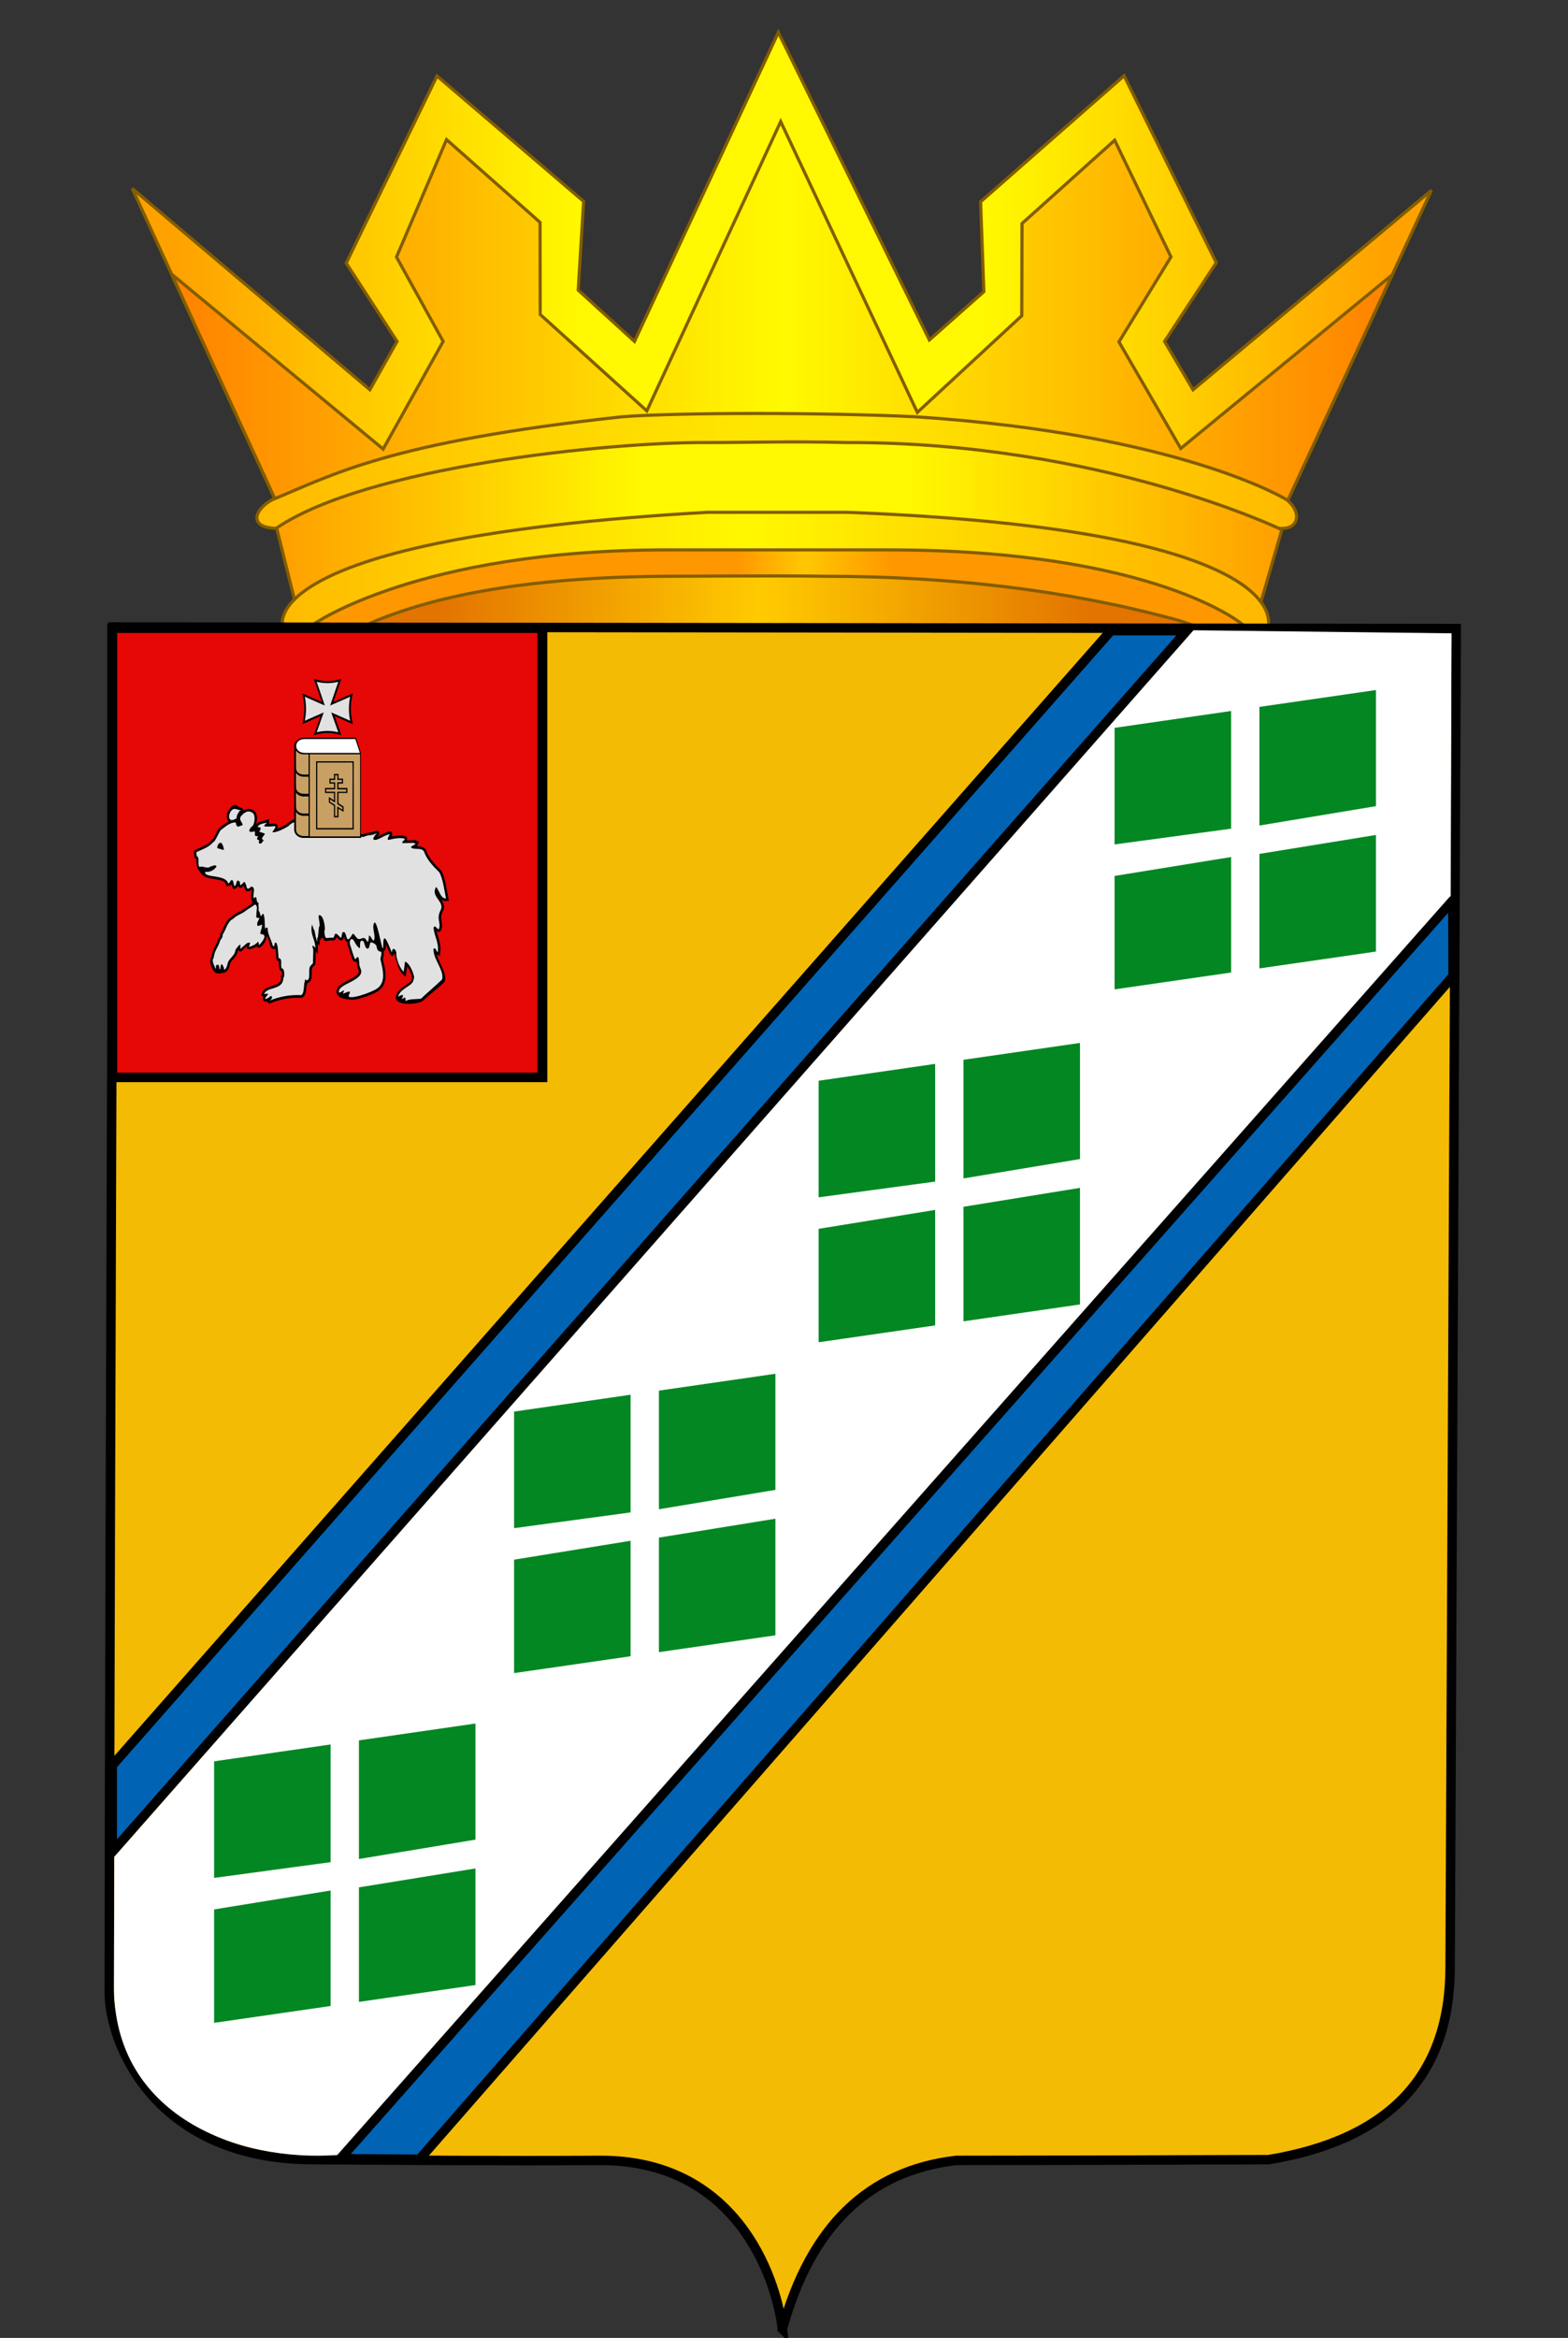
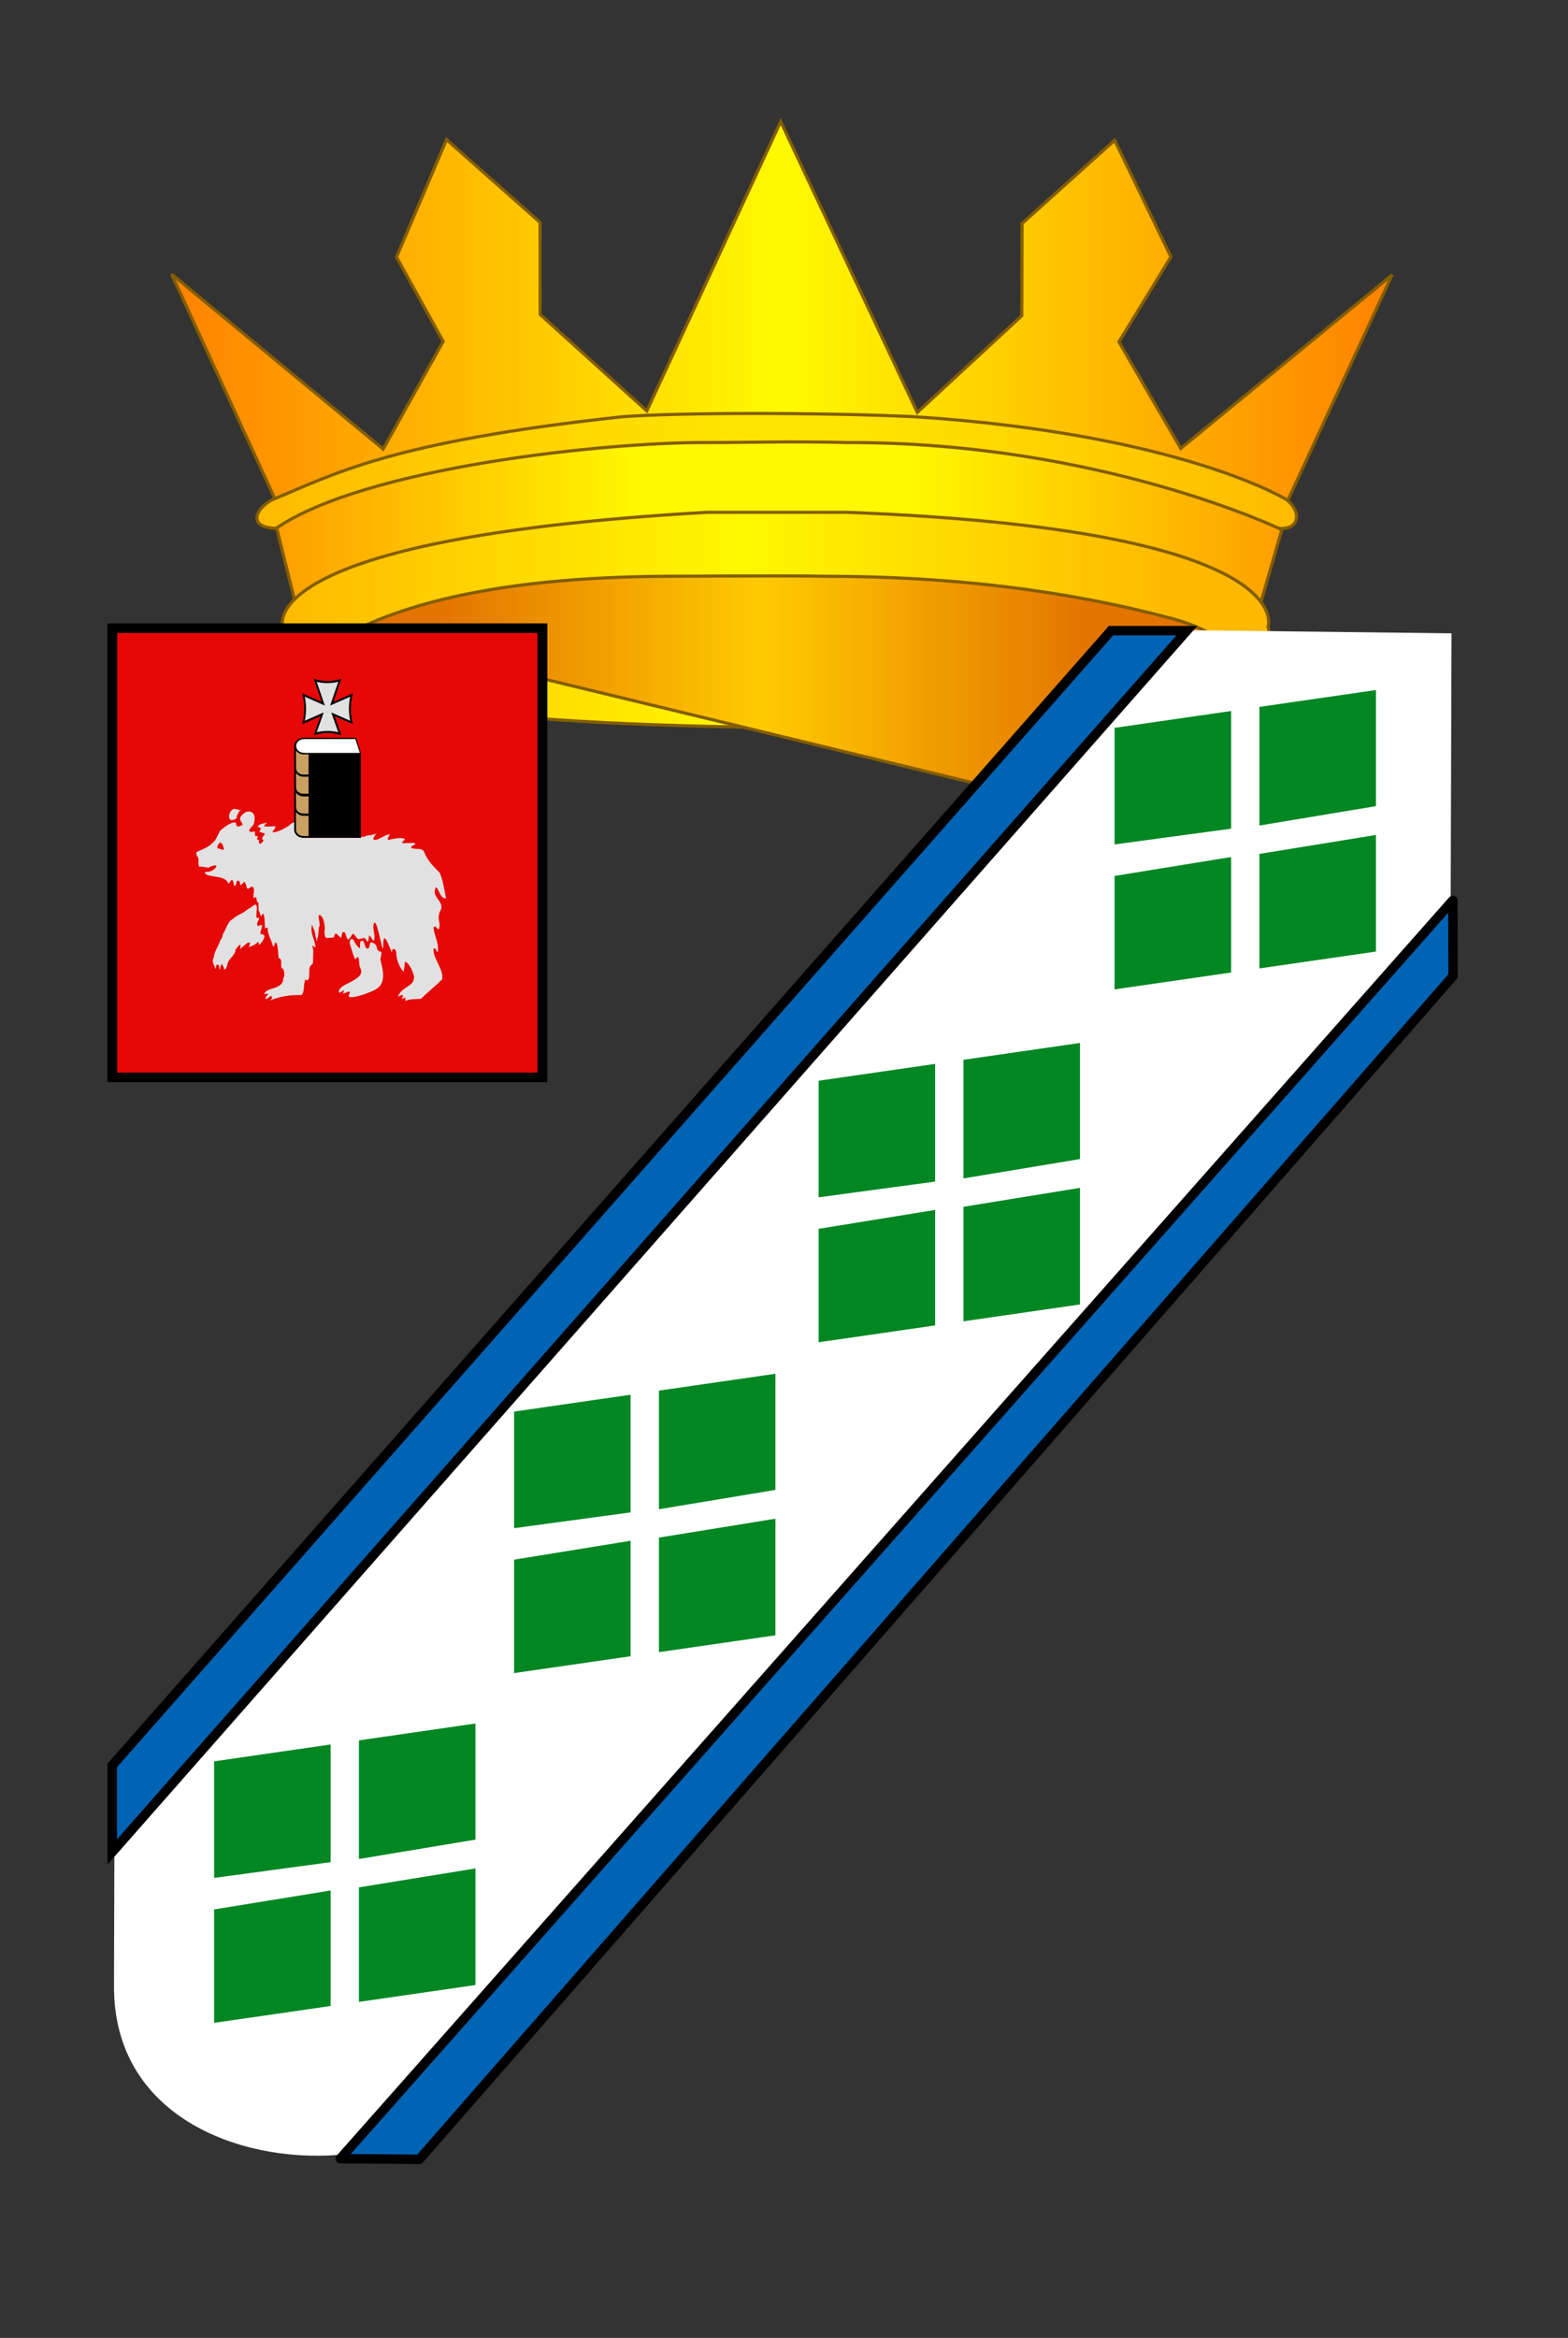
<svg xmlns="http://www.w3.org/2000/svg" id="eyvqKPNiA3D1" viewBox="0 0 498 742" shape-rendering="geometricPrecision" text-rendering="geometricPrecision">
  <rect x="0" y="0" width="498" height="742" fill="#333333" stroke="none" />
  <defs>
    <linearGradient id="eyvqKPNiA3D3-fill" x1="0" y1="0.5" x2="1" y2="0.5" spreadMethod="pad" gradientUnits="objectBoundingBox" gradientTransform="translate(0 0)">
      <stop id="eyvqKPNiA3D3-fill-0" offset="3%" stop-color="#ffa200" />
      <stop id="eyvqKPNiA3D3-fill-1" offset="34%" stop-color="#fff800" />
      <stop id="eyvqKPNiA3D3-fill-2" offset="66%" stop-color="#fff800" />
      <stop id="eyvqKPNiA3D3-fill-3" offset="97%" stop-color="#ffa200" />
    </linearGradient>
    <linearGradient id="eyvqKPNiA3D4-fill" x1="0" y1="0.5" x2="1" y2="0.5" spreadMethod="pad" gradientUnits="objectBoundingBox" gradientTransform="translate(0 0)">
      <stop id="eyvqKPNiA3D4-fill-0" offset="1%" stop-color="#ff8500" />
      <stop id="eyvqKPNiA3D4-fill-1" offset="50%" stop-color="#fffa00" />
      <stop id="eyvqKPNiA3D4-fill-2" offset="99%" stop-color="#ff8500" />
    </linearGradient>
    <linearGradient id="eyvqKPNiA3D5-fill" x1="0" y1="0.5" x2="1" y2="0.5" spreadMethod="pad" gradientUnits="objectBoundingBox" gradientTransform="translate(0 0)">
      <stop id="eyvqKPNiA3D5-fill-0" offset="0%" stop-color="#ffb900" />
      <stop id="eyvqKPNiA3D5-fill-1" offset="47%" stop-color="#ffe600" />
      <stop id="eyvqKPNiA3D5-fill-2" offset="57%" stop-color="#ffe600" />
      <stop id="eyvqKPNiA3D5-fill-3" offset="100%" stop-color="#ffb900" />
    </linearGradient>
    <linearGradient id="eyvqKPNiA3D6-fill" x1="0" y1="0.5" x2="1" y2="0.5" spreadMethod="pad" gradientUnits="objectBoundingBox" gradientTransform="translate(0 0)">
      <stop id="eyvqKPNiA3D6-fill-0" offset="0%" stop-color="#ff9f00" />
      <stop id="eyvqKPNiA3D6-fill-1" offset="36%" stop-color="#fff800" />
      <stop id="eyvqKPNiA3D6-fill-2" offset="63%" stop-color="#fff800" />
      <stop id="eyvqKPNiA3D6-fill-3" offset="100%" stop-color="#ff9f00" />
    </linearGradient>
    <linearGradient id="eyvqKPNiA3D7-fill" x1="0" y1="0.5" x2="1" y2="0.5" spreadMethod="pad" gradientUnits="objectBoundingBox" gradientTransform="translate(0 0)">
      <stop id="eyvqKPNiA3D7-fill-0" offset="10%" stop-color="#ffb900" />
      <stop id="eyvqKPNiA3D7-fill-1" offset="51%" stop-color="#fff800" />
      <stop id="eyvqKPNiA3D7-fill-2" offset="88%" stop-color="#ffb900" />
    </linearGradient>
    <linearGradient id="eyvqKPNiA3D8-fill" x1="0" y1="0.5" x2="1" y2="0.5" spreadMethod="pad" gradientUnits="objectBoundingBox" gradientTransform="translate(0 0)">
      <stop id="eyvqKPNiA3D8-fill-0" offset="44%" stop-color="#ff9800" />
      <stop id="eyvqKPNiA3D8-fill-1" offset="51%" stop-color="#ffc700" />
      <stop id="eyvqKPNiA3D8-fill-2" offset="60%" stop-color="#ff9800" />
    </linearGradient>
    <linearGradient id="eyvqKPNiA3D9-fill" x1="0" y1="0.5" x2="1" y2="0.5" spreadMethod="pad" gradientUnits="objectBoundingBox" gradientTransform="translate(0 0)">
      <stop id="eyvqKPNiA3D9-fill-0" offset="11%" stop-color="#e37400" />
      <stop id="eyvqKPNiA3D9-fill-1" offset="50%" stop-color="#ffcb00" />
      <stop id="eyvqKPNiA3D9-fill-2" offset="90%" stop-color="#e37400" />
    </linearGradient>
  </defs>
  <g>
-     <path d="M87.444,158.624l-45.444-98.8l75.471,63.859l8.634-15.324L109.953,83.508l28.84-59.404l46.564,39.813-1.723,28.146l17.881,16.295l45.69-98.079l47.967,97.606l17.301-15.32-1.04-28.528l45.581-40.004L386.297,83.372l-16.419,24.987l9.034,15.349l75.713-63.301-45.921,98.943-321.26-.726Z" transform="translate(0 0)" fill="url(#eyvqKPNiA3D3-fill)" stroke="#835d00" />
    <path d="M87.444,158.624L54.493,86.996l67.197,55.523l19.058-34.16-14.822-26.778L141.823,44.304l29.702,26.275.044,29.224l33.861,30.602l42.518-91.817l43.399,92.291l33.164-30.674.076-29.267l29.439-26.432L371.9,81.532l-16.522,26.969l19.626,33.824l67.146-55.092-39.223,84.719-315.483-13.327Z" transform="translate(0 0)" fill="url(#eyvqKPNiA3D4-fill)" stroke="#835d00" />
    <path d="M86.556,158.494c19.313-7.919,37.156-18.366,111.148-26.349c17.803-1.396,64.359-1.396,93.186,0c84.363,5.523,117.956,26.349,117.956,26.349c4.843,3.966,3.703,9.079-1.434,9.079l-158.411,6.947c0,0-112.59-4.863-160.842-6.947-9.434-.13-7.159-6.089-1.602-9.079Z" transform="translate(-.141 0.13)" fill="url(#eyvqKPNiA3D5-fill)" stroke="#835d00" />
    <path d="M88.513,167.782c2.98,11.946,9.934,39.82,9.934,39.82h280.137l19.988-7.374l9.204-31.895c0,0-57.634-27.873-138.167-27.672-17.222-.455-30.997,0-44.281,0-32.186-.201-108.364,7.835-136.815,27.121Z" transform="translate(-.66-.209)" fill="url(#eyvqKPNiA3D6-fill)" stroke="#835d00" stroke-linecap="round" stroke-linejoin="round" />
    <path d="M90.048,198.993c0,0-10.722-28.096,134.834-36.403c12.619,0,31.63,0,44.248,0c145.06,5.533,133.797,36.403,133.797,36.403s13.243,31.144-120.638,31.973C50.91,232.397,90.048,198.993,90.048,198.993Z" transform="translate(-.214 0)" fill="url(#eyvqKPNiA3D7-fill)" stroke="#835d00" stroke-linecap="round" stroke-linejoin="round" />
-     <path d="M99.411,198.227c0,0,33.128-23.708,112.519-23.708c21.043,0,49.101,0,70.144,0c84.816,0,112.619,23.708,112.619,23.708s11.366,83.472-162.818,83.344c-128.812-.095-132.465-83.344-132.465-83.344Z" transform="translate(0 0)" fill="url(#eyvqKPNiA3D8-fill)" stroke="#835d00" stroke-linecap="round" stroke-linejoin="round" />
    <path d="M111.713,200.66q34.294-17.438,100.498-17.764q43.183-.212,49.99,0q59.989-0,109.979,13.331t-22.853,61.893L111.713,200.66Z" transform="translate(-.281 0)" fill="url(#eyvqKPNiA3D9-fill)" stroke="#835d00" />
  </g>
-   <path d="M248.5,739.178c-2.195-17.645-15.377-53.761-58.096-53.521-33.079.186-59.278-.054-90.792-.241-50.116,0-64.909-36.597-64.909-53.121q0-72.464,1.29-433.303l426.514.505-1.949,424.78q0,51.598-57.632,61.138-67.713.241-99.225.241-41.844,4.836-55.202,53.521Z" fill="#f4bb05" stroke="#000" stroke-width="3" />
  <g transform="translate(0 0)">
    <rect width="130.727" height="140.73" rx="0" ry="0" transform="matrix(1.045 0 0 1.013 35.65 199.369)" fill="#e60707" stroke="#000" stroke-width="3" />
    <g transform="matrix(.291 0 0 0.325 29.637 147.447)">
      <g transform="translate(0 0)">
-         <path d="M379.9,465.648l3.05-.2-.7-3c-1.81-7.64-3.39-20.11-7.77-26.44l-.18-.26-.23-.21c-6.09-5.38-12.87-11.42-15.9-19.15l-.09-.24-.14-.21c-2.27-3.55-6.1-3.78-9.91-3.88h-.19c1.48-1.22,1.65-3.33,2.16-5.1h-3l.28-.83-10.26.26c.168-.461.253-.949.25-1.44v-1.59l-1.43-.71c-3.69-1.85-10.41-1.06-15.63-.08.749-.805,1.028-1.939.74-3l-.59-1.66-1.79-.07c-3-.11-6.73,1.72-9.44,3-.69.32-2.76,1.33-4.58,2c.23-.24.47-.47.71-.69l.66-.62c1.067-.867,1.304-2.401.55-3.55-.774-1.139-2.293-1.492-3.49-.81-2.477.942-5.077,1.518-7.72,1.71-2.031.195-4.017.719-5.88,1.55-.724.004-1.447-.06-2.16-.19l-1.3-.22c-2.91-.55-6.56-1.47-7.86-1.79q-4.95-1.2-9.87-2.51c-1.64-.42-3.28-.86-4.91-1.29l-6.64-1.76c-5.1-1.35-10.21-2.7-15.34-4-1.13-.29-2.27-.56-3.4-.84h-.1c-2.13-.51-4.46-1.08-6.8-1.56l-1.29-.26q-1.43-.27-2.82-.48l-1.09-.14-1.44-.19-1.39-.09c-.37,0-.73,0-1.1,0-1,0-1.93,0-2.87,0-.37,0-.74,0-1.1.09-.64.06-1.28.14-1.9.26-.488.078-.972.182-1.45.31-3.12.763-5.989,2.32-8.33,4.52-2.502,1.399-5.098,2.622-7.77,3.66-.51.2-1.58.6-2.77,1c.621-1.103.59-2.457-.08-3.53-1.35-2-4.2-1.47-6.25-1.3-1,.09-2,.16-3,.18c0-.14.1-.29.14-.45.084-.258.118-.529.1-.8v-3.5l-3.35,1c-3.19,1-6.11.69-9.09,2.8-.74.521-1.385,1.163-1.91,1.9c1.72-4.24,1.86-10.66-1.53-13.44v0v0c-4.19-3.13-8.42-2.65-12.13-.41c0-2-1.84-2.69-3.42-3.1-1.93-.51-4.1-2.39-4.9-2.56l-.27-.06h-.27c-3.14,0-6.12,3.43-7.65,6-1.64,2.79-2.48,7.06-.11,9.71.186.211.39.405.61.58-3.78,1.63-7.21,4.23-10.21,6.23l-.16.12c-1.42,1.13-3.36,4.94-4.31,6.61-.765,1.468-1.61,2.894-2.53,4.27l-.44-.13-1.09,1.24c-4.23,4.78-11.92,6.71-17.63,9.33l-1.22.56-.24,1.32c-.155.882-.135,1.786.06,2.66.142.52.236,1.052.28,1.59v1.74l1.62.65c.047.015.091.039.13.07.73.89.22,5.66,1.79,9.72l1.74,2.18c2.54,3.52,4.72,5.89,10.67,7.11c2.77.58,5.64.85,8.44,1.3s8,1.34,9.61,3.76c.171.252.302.528.39.82l.57,1.8h1.9c1.379.043,2.694-.583,3.53-1.68.212,1.224.701,2.384,1.43,3.39l1.15,1.4l1.71-.6c1.288-.417,2.341-1.357,2.9-2.59.206.554.584,1.028,1.08,1.35c1.45,1,3,.35,4.23-.57.35-.27.71-.55,1.06-.85.7,1.93,1,4,2.73,5c1.93,1.08,4,0,5.75-1.19-.005,1.238-.119,2.472-.34,3.69-.347,1.793-.293,3.641.16,5.41l1.11,3.54-1.64,1.55c-2,1.91-4.84,2.71-7.17,4.23l-.11.07-.1.09c-2.026,1.389-4.203,2.543-6.49,3.44-2.51,1.021-4.845,2.428-6.92,4.17-4.94,2.31-7,6.68-9.36,11.35-.79,1.717-1.748,3.351-2.86,4.88l-.66.85.15,1.07c.064.452-.05.911-.32,1.28-.868,1.076-1.638,2.227-2.3,3.44l-.07.13v.15c-.94,3.06-3,5.82-4.42,8.65-.779,1.469-1.386,3.022-1.81,4.63-.25.87-.54,2.79-.77,3.23l-.7.54-.18,1c-.544,2.368-.334,4.847.6,7.09c3.86,7.63,5.08,8.12,13.6,6.64c1.657-.216,3.182-1.018,4.3-2.26c1.13-1.23,1.26-2.41,2-3.72l.26-.46.06-.53c.64-5.58,7.68-7.25,9-14.6l.41-.51c.278.441.682.79,1.16,1c.954.449,2.08.321,2.91-.33l6.34-5.57c-4.18,6.43,6.76,3.2,9.79,1.19.132.244.305.464.51.65c1.78,1.68,3.7.19,5-1c1.057-.98,2.031-2.047,2.91-3.19c1.412-2.028,2.311-4.368,2.62-6.82l.76,1.2c.21.48.43,1,.66,1.45c1.035,2.436,1.861,4.955,2.47,7.53l.17.72.53.52c1.19,1.18,2.77,2.13,4.46,1.24.125-.065.245-.139.36-.22.14,1,.24,1.83.28,2.28.15,1.51.26,3,.37,4.53.045,1.147.192,2.289.44,3.41l.47,1.68l1.75.18c.098.012.195.032.29.06.65,1.26-.8,5.85,1.28,8.82l.71,1l1,.06c.496,1.296.661,2.695.48,4.07h-1v2.58c0,5.07-4.21,6.33-8.38,7.53-3.82,1.1-8.77,2.13-11.29,5.47-.415.558-.751,1.171-1,1.82l-1,2.42l2.45.94h.11c-.893,1.184-.893,2.816,0,4c1,1.19,2.48,1.23,4,.76.045.186.109.367.19.54.597,1.206,2.016,1.757,3.27,1.27c10.546-3.912,21.76-5.703,33-5.27c4.58.17,5.76-5.08,6.21-8.6.15-1.24.25-2.47.36-3.71c0-.19,0-.43.06-.69h.72v-1.41c.642-.047,1.262-.257,1.8-.61c3.44-2.1,3-6.64,3-10.1-.072-1.351.09-2.704.48-4l3.57-3.56.4-12.47l2.38,2-.09-5.72c-.019-1.124-.129-2.244-.33-3.35l2,.82.35-3.44c.034-.529.034-1.061,0-1.59h.44l1.76-2.26c.87-1.1,2,2.32,3.17,2.92c1.4.7,3.34,0,4.82-.17c1.407-.208,2.833-.252,4.25-.13c2.31.24,3.19-1.53,3.86-3.28c1.084,1.078,2.265,2.052,3.53,2.91.456.307,1.002.452,1.55.41c2-.07,2.74-1.85,3.15-3.52.61,1.92,1.3,4.17,3.4,4.88l.24.08c-.079,1.261.105,2.524.54,3.71.87,2.36,1.65,4.78,2.51,7.15.64,1.73,1.29,3.49,2,5.18.246.584.523,1.155.83,1.71.578,1.295,1.984,2.008,3.37,1.71.323-.082.625-.228.89-.43.13,1.28.21,2.65.28,3.25.152,1.279.489,2.528,1,3.71.28.64.65,1.29.89,1.94.063.154.107.315.13.48.071.43.047.87-.07,1.29-.82,2.77-6.73,5.57-9.13,6.75-5,2.48-15.36,5.63-15.19,12.4v.13.13c.94,7.3,15.85,7.46,19.63,7.25c3.964-.6,7.876-1.506,11.7-2.71c4.41-1.34,11-3.54,14.83-6.07c8.71-5.75,8.22-15.84,6-24.81l-1.51-6c.16-.88.5-1.92.69-2.78.33-1.55.66-3.53,0-5c2.88-.4,2.66-4.25,2.66-6.37v-.37c.47.93.89,1.8,1.1,2.24.7,1.48,1.36,3,2,4.44c1.32,2.88,4,8.56,6,1.71c1.26,5.69,4.85,17.46,9,20.66l3.48,2.67l1.54-10.13c2.552,3.154,4.369,6.836,5.32,10.78-.124.963-.376,1.904-.75,2.8-.89,2-6.23,4.8-8.15,6-1.724,1.041-3.336,2.257-4.81,3.63-3.29,3.21-4.92,6.86-3.54,9.14c3.94,6.5,24,4.48,29.1,1.42c7.28-6.4,16.17-11.82,23.38-18.29l.55-.67.2-.77c1.5-6-3.28-13.09-5.86-18.32-1.245-2.353-2.311-4.797-3.19-7.31l.37.15l3.11,1.28.43-3.33c.71-5.4-.27-9.6-2-14.64-.75-2.12-1.51-4.16-2-6.3.872.736,2.056.984,3.15.66.838-.273,1.519-.892,1.87-1.7.772-1.703,1.089-3.578.92-5.44-.16-2.07-.81-4.06-.93-6.13-.107-2.341.515-4.658,1.78-6.63c2.7-4.61.76-8.35-1.93-12c.436.356.905.671,1.4.94c1.289.712,2.749,1.055,4.22.99Z" transform="translate(5.206-39.402)" />
        <path d="M309.77,528.898l-1.61-6.44c-.16-.65,2.22-7,.41-7.32-7.53-1.54-.71-6.75-10.31-9.18-2.29-.58-1.37,6.06-4,6.12-4.06.09-2.64-8.26-6.55-7.72-2.53.35-1.49,4.32-2,7.32c0,.1-3-1-6.11-6.72-2.61-4.82-6.17-1-4.52,3.41.28.74,5,15,5.68,14.14c4.19-5.49,3.85.56,4.38,5c.36,3.15,1.7,4.19,2,6c.72,4.71-4.25,7.6-10.6,10.74-5,2.47-13.88,5.3-13.75,10c.44,3.39,8.31-5.8,4.47,1.7c1.54.44,10.45-5.29,6.55,1.2s24.37-1.89,31.08-6.32c7.57-4.91,6.87-13.96,4.88-21.93Zm-160.59-153.3c-7,0-10.29,16.23,2.06,9.19-.27-3.29,1.93-4.8,3-7.13c4.43-.19-1.24-1.24-5.06-2.06Zm216.97,136.6c2.65-1.64,2.53,2.53,4.68,3.41c1.27-9.72-3.67-15-4.68-23.47c1-4.93,4.92,2.73,5.82.75c2.67-5.86-3.19-9.71,1.9-18.42c4.88-8.38-11.62-13.25-4.9-22.64c3.55,3.79,4.94,11.61,10.77,11.24-1.65-6.94-3.47-19.9-7.39-25.58-6.71-5.93-13.42-12.07-16.59-20.15-2.91-4.54-10.38-1.18-14.3-4.08.65-1.82,4.18-2.15,5.22-3.7-.41,0-1.83.18-1.52-.75l-12.94.28c-.89-2.4,2.46-2.09,2.46-4.12-3.8-1.89-12.84-.17-17.91,1-2-1.39,1.85-5.15,1.72-5.53-4.94-.18-14,7.13-17.92,5.15-1.14-2.78,5.35-7,3.42-6.06-8.16,3-7.87.8-13.79,3.34v0c-.994.185-2.017.158-3-.08v1.08h-62.53c-1.647.036-3.285-.253-4.82-.85v0c-.513-.204-1.009-.452-1.48-.74-.23-.14-.45-.29-.66-.44-.409-.291-.785-.626-1.12-1-.137-.134-.264-.278-.38-.43l-.25-.33c-.048-.056-.092-.117-.13-.18l-.18-.28c-.305-.485-.55-1.006-.73-1.55c0-.13-.09-.26-.12-.4-.049-.161-.089-.325-.12-.49-.082-.543-.129-1.091-.14-1.64v-7.06c-2.555.706-4.886,2.055-6.77,3.92-2.54,1.52-14,7.15-17.59,5.88c7.54-9.29,1.33-4.15-8.86-5.68c0-1.91,2.66-2.37,2.66-3.53-3.27,1-8.09.73-10,4.29c3.37,0,4.68.84,1.9,4.54l5.44,1.64c2.93.88-6.07,4.73-.38,6.82-1.77.88-2.78,5-5.44,2.39-.44-3.09,1.84-1.81-1.52-3.15-1.37-.55.57-2.85.76-3.41-5.68.94-2.65-2.95-3.8-4.67-7.75,2.06-7.37-1.48-1.9-5.68c1.85-2.77,2.84-9.65,0-12-4.62-3.45-9.24-1.2-13.16,3-2.66,3.66,1.64,5.56,1.89,8.58-3,.72-6.92,3.89-7.34-2.39-5.61-.94-12.21,4.33-16.58,7.32-1.64,1.3-6.4,12.11-8.11,11.61-4.68,5.29-12.15,7.06-18.48,10-.25,1.39.38,2.4.38,3.79c3.8,1.51.37,7.45,2.94,10.53c3.93-1.38,8.79,2.48,12.08-.43c2.41,0,5-2.53,6.63,0-2.92,4-7.09,5.55-12.41,5.3-1.52,6.38,22.19,2,25.07,11.23c2.53,0,1.77-3.66,4.68-3.16c1.39,1.39,1.14,4.42,2.28,5.81c2.53-.89,1.39-4.3,3.42-5.43c5.74.82-1.08,9,7.34,1.13c3.89,4.4.91,10.11,7.72,4.68c5.19,1.13,1.14,7.44,2.41,11.48c5.06-3.91,1.65,4.42,5.32,4.29-.38,2.65.42,5.12,0,7.77c2.76,2.29,1.21,8.86,4.56,3c2.74.34,2,13,2.61,15.2.037-.642.44-1.206,1.036-1.45s1.278-.123,1.754.31c0,6.69,4,11.11,5.44,17c2.74,2.7,1.27-2,2.79-2.65c3.34-1.52,3.15,12.74,3.79,15c4.81.5,1.4,7.07,3.42,10c3.54.21,3.06,9.21,1.65,9.21c0,12.35-17.91,8.35-20.89,15.78c1.64.63,3.16-1.27,4.3.38-6.59,6.56-1.59,5,3,1.51c3.8,2.14-2.24,4.93-1.52,4.67c10.84-4.033,22.372-5.878,33.93-5.43c4.68.18,3.24-13,4.69-13c0-4.57,1.21-.52,3-1.64c3.29-2,.53-9.23,2.66-13.37l3.17-3.16.38-11.86c.53-2.51-3.87-8.41,2.28-3.16-.13-8.34-6-13.22-3.8-22.21c1-.38.92,3.57,2.81,5.22.31,1.63,2,10.28,3,10.72.09-.92-.42-3.91.76-3.91l1.14-10.35c2.09,0-.84-9-.38-11.1c5.84-2.19,8,15.62,6.2,15c.75,10.39,2.41,6.07,9.63,6.81c1.5.15,1.1-5.92,4.44-3.35c2.14,1.65,2,2.07,4,3.35.76.47,1.34-5,1.68-5.18c5.91-3.37,2.53,15,10.64,2.1c1.88-3,3.81,3.77,7,4.34c1.34.23,3.07-.57,4.49-.93c5.38-1.39,5.34,10.72,7-2.64c2.88,1.31,4.28,7.25,5.49,4.33c1.92-4.65-3.16-12.62.38-16.91c4-.82,9.62,37.18,9.62,21.45c0-16.4,7.76,5.7,9.47,7.91c0-6.62,5.64-2.87,4.68,1.89.59,5.5,3.95,13.62,8.13,16.83l1.5-9.89c5,1.52,9.22,11.08,9.83,14.93-.064,1.441-.403,2.857-1,4.17-2.34,5.29-14.86,7.54-16.45,15.46c1.11-1.11,4.35-2.32,5.44-1.89-.23,1.27-.58,3.13-1.9,3.79c3.78,0,4.56-4.39,4.56,2c5-2.26,11.17-1.65,16.88-2.18c6.46-5.68,16.75-13.24,23.08-18.92c2.54-9.06-10.35-20.27-9.34-29.93Zm-235.79-98.18c-1.58-.37,3.14-10.92,6.32-1.4.9,4.38,1.89,3.32-6.32,1.4Zm47.35,83.93c-1.64,0,.78-5.52.81-5.75.62-5,1.55-3.47-4.27-2.14-2-3.2,1.18-5.21,1.85-8-5.06.72-3.07-2.48-3.26-4-.33-2.8,2.27-7.52-1.56-9.1-3.62,2.54-6.3,3.63-10.19,6.17-3.62,2.94-10.09,4.3-13.58,7.78-6.57,2.81-7.61,10.42-11.63,15.63.4,2.94-1.88,4-2.82,6.15-1.47,4.81-5,8.34-6.2,13.15-.53,1.47-.4,3.6-1.6,4.54-.81,4.15,2.79,7.25,2.52,9.39c1.75-.8,0-2.64,1.71-3.71c3.62-1.47,2,3.71,3.66,4.51.67-1.6.21-4.92,2.09-5.32.53,1.2,2.79,3.53,2,5.26c2.68-.13,2.68-2.27,3.76-4.14.8-7.08,8.27-8.3,9.08-15.38c8.51-10.61,3.94.27,5.36-.81l7.38-5.61l2.41-.4c1.49-.25-.57,4.14-.8,4.41c3.62-1.07,7.64-2.27,10.19-5.35.67.976.955,2.166.8,3.34-.18,1.11,12.26-10.62,2.25-10.62h.04Z" transform="translate(5.206-39.402)" fill="#e1e1e1" />
        <path d="M287.24,320.978v82.87h-62.57c-5.94,0-9.29-3.16-10-6.69-.085-.543-.132-1.091-.14-1.64v-81.65v0c.3-3.77,3.86-7.44,10.77-7.73l56.79.06" transform="translate(4.695-39.402)" />
-         <path d="M270.78,358.788v-2.3h-9.75v-6.85h5v-2.3h-5v-4.54h-2.31v4.58h-5v2.3h5v6.84h-9.76v2.31h9.76v10.69l-5.56-3.2v2.31l5.56,3.19v10.79h2.31v-9.41l5.55,3.2v-2.31l-5.55-3.19v-12h9.75v-.11Zm0,0v-2.3h-9.75v-6.85h5v-2.3h-5v-4.54h-2.31v4.58h-5v2.3h5v6.84h-9.76v2.31h9.76v10.69l-5.56-3.2v2.31l5.56,3.19v10.79h2.31v-9.41l5.55,3.2v-2.31l-5.55-3.19v-12h9.75v-.11Zm-31.565,35.55h38.55l-.015-7.82v-48.32l.095-7.85h-38.665l.03,7.85v48.32m32.86-26.44h-9.71v10l5.55,3.2v5.28l-5.55-3.17v8.51h-4.89v-11.33l-5.56-3.2v-5.28l5.56,3.2v-7.17h-9.76v-4.92h9.76v-4.27h-5v-4.88h5v-4.58h4.89v4.58h5v4.88h-5v4.27h9.75v4.88h-.04Zm-11-10.44h5v-2.3h-5v-4.54h-2.31v4.58h-5v2.3h5v6.84h-9.8v2.31h9.76v10.69l-5.56-3.2v2.31l5.56,3.19v10.79h2.31v-9.41l5.55,3.2v-2.31l-5.55-3.19v-12h9.75v-2.3h-9.75v-6.85l.04-.11Zm16.68,36.88v-48.32-7.85h-38.57v0l.03,7.85v48.32m32.87-26.48h-9.72v10l5.55,3.2v5.28l-5.55-3.13v8.51h-4.89v-11.33l-5.56-3.2v-5.28l5.56,3.2v-7.17h-9.76v-4.92h9.76v-4.27h-5v-4.88h5v-4.58h4.89v4.58h5v4.88h-5v4.27h9.75v4.88l-.03-.04Zm-11.04-10.44h5v-2.3h-5v-4.5h-2.31v4.58h-5v2.3h5v6.84h-9.77v2.31h9.76v10.69l-5.56-3.2v2.31l5.56,3.19v10.79h2.31v-9.41l5.55,3.2v-2.31l-5.55-3.19v-12h9.75v-2.3h-9.75v-6.85l.01-.15Zm-30.01-27.37v80.29h54.92v-80.25h-54.93l.01-.04Zm6.9,73.41v-66.5h41.12v66.54h-41.13l.01-.04Zm39.82-9.12v-48.32l.095-7.85h-38.665v0l.03,7.85v48.32m32.86-26.48h-9.71v10l5.55,3.2v5.28l-5.55-3.13v8.51h-4.89v-11.33l-5.56-3.2v-5.28l5.56,3.2v-7.17h-9.76v-4.92h9.76v-4.27h-5v-4.88h5v-4.58h4.89v4.58h5v4.88h-5v4.27h9.75v4.88l-.04-.04Zm-11.04-10.44h5v-2.3h-5v-4.5h-2.31v4.58h-5v2.3h5v6.84h-9.76v2.31h9.76v10.69l-5.56-3.2v2.31l5.56,3.19v10.79h2.31v-9.41l5.55,3.2v-2.31l-5.55-3.19v-12h9.75v-2.3h-9.75v-6.85-.15Zm9.75,9.15v-2.3h-9.75v-6.85h5v-2.3h-5v-4.5h-2.31v4.58h-5v2.3h5v6.84h-9.76v2.31h9.76v10.69l-5.56-3.2v2.31l5.56,3.19v10.79h2.31v-9.41l5.55,3.2v-2.31l-5.55-3.19v-12h9.75v-.15Zm0,0v-2.3h-9.75v-6.85h5v-2.3h-5v-4.5h-2.31v4.58h-5v2.3h5v6.84h-9.76v2.31h9.76v10.69l-5.56-3.2v2.31l5.56,3.19v10.79h2.31v-9.41l5.55,3.2v-2.31l-5.55-3.19v-12h9.75v-.15Zm6.97,27.77v-48.32l.095-7.85-38.665.04.03,7.81v48.32m32.86-26.48h-9.71v10l5.55,3.2v5.28l-5.55-3.13v8.51h-4.89v-11.33l-5.56-3.2v-5.28l5.56,3.2v-7.17h-9.76v-4.92h9.76v-4.27h-5v-4.88h5v-4.58h4.89v4.58h5v4.88h-5v4.27h9.75v4.88l-.04-.04Zm-11-10.44h5v-2.3h-5v-4.5h-2.31v4.58h-5v2.3h5v6.84h-9.8v2.31h9.76v10.69l-5.56-3.2v2.31l5.56,3.19v10.79h2.31v-9.41l5.55,3.2v-2.31l-5.55-3.19v-12h9.75v-2.3h-9.75v-6.85l.04-.15Zm9.7,9.15v-2.3h-9.75v-6.85h5v-2.3h-5v-4.5h-2.31v4.58h-5v2.3h5v6.84h-9.75v2.31h9.76v10.69l-5.56-3.2v2.31l5.56,3.19v10.79h2.31v-9.41l5.55,3.2v-2.31l-5.55-3.19v-12h9.75l-.01-.15Zm0,0v-2.3h-9.75v-6.85h5v-2.3h-5v-4.5h-2.31v4.58h-5v2.3h5v6.84h-9.75v2.31h9.76v10.69l-5.56-3.2v2.31l5.56,3.19v10.79h2.31v-9.41l5.55,3.2v-2.31l-5.55-3.19v-12h9.75l-.01-.15Zm6.98,27.77v-48.32l.095-7.85h-38.665l.03,7.85v48.32m32.85-26.48h-9.7v10l5.55,3.2v5.28l-5.55-3.13v8.51h-4.89v-11.33l-5.56-3.2v-5.28l5.56,3.2v-7.17h-9.76v-4.92h9.76v-4.27h-5v-4.88h5v-4.58h4.89v4.58h5v4.88h-5v4.27h9.75v4.88l-.05-.04Zm-11-10.44h5v-2.3h-5v-4.5h-2.31v4.58h-5v2.3h5v6.84h-9.79v2.31h9.76v10.69l-5.56-3.2v2.31l5.56,3.19v10.79h2.31v-9.41l5.55,3.2v-2.31l-5.55-3.19v-12h9.75v-2.3h-9.75v-6.85l.03-.15Zm9.75,9.19v-2.3h-9.75v-6.85h5v-2.3h-5v-4.54h-2.31v4.58h-5v2.3h5v6.84h-9.79v2.31h9.76v10.69l-5.56-3.2v2.31l5.56,3.19v10.79h2.31v-9.41l5.55,3.2v-2.31l-5.55-3.19v-12h9.75l.03-.11Zm0,0v-2.3h-9.75v-6.85h5v-2.3h-5v-4.54h-2.31v4.58h-5v2.3h5v6.84h-9.79v2.31h9.76v10.69l-5.56-3.2v2.31l5.56,3.19v10.79h2.31v-9.41l5.55,3.2v-2.31l-5.55-3.19v-12h9.75l.03-.11Zm0,0v-2.3h-9.75v-6.85h5v-2.3h-5v-4.54h-2.31v4.58h-5v2.3h5v6.84h-9.79v2.31h9.76v10.69l-5.56-3.2v2.31l5.56,3.19v10.79h2.31v-9.41l5.55,3.2v-2.31l-5.55-3.19v-12h9.75l.03-.11Zm0,0v-2.3h-9.75v-6.85h5v-2.3h-5v-4.54h-2.31v4.58h-5v2.3h5v6.84h-9.79v2.31h9.76v10.69l-5.56-3.2v2.31l5.56,3.19v10.79h2.31v-9.41l5.55,3.2v-2.31l-5.55-3.19v-12h9.75l.03-.11Zm6.94,27.73v-48.32l.095-7.85h-38.665l.035,7.85-.005,48.32m32.89-26.44h-9.74v10l5.55,3.2v5.28l-5.55-3.17v8.51h-4.89v-11.33l-5.56-3.2v-5.28l5.56,3.2v-7.17h-9.76v-4.92h9.76v-4.27h-5v-4.88h5v-4.58h4.89v4.58h5v4.88h-5v4.27h9.75v4.88h-.01Zm-11-10.44h5v-2.3h-5v-4.54h-2.31v4.58h-5v2.3h5v6.84h-9.83v2.31h9.76v10.69l-5.56-3.2v2.31l5.56,3.19v10.79h2.31v-9.41l5.55,3.2v-2.31l-5.55-3.19v-12h9.75v-2.3h-9.75v-6.85l.07-.11Zm9.75,9.15v-2.3h-9.75v-6.85h5v-2.3h-5v-4.54h-2.31v4.58h-5v2.3h5v6.84h-9.83v2.31h9.76v10.69l-5.56-3.2v2.31l5.56,3.19v10.79h2.31v-9.41l5.55,3.2v-2.31l-5.55-3.19v-12h9.75l.07-.11Zm0,0v-2.3h-9.75v-6.85h5v-2.3h-5v-4.54h-2.31v4.58h-5v2.3h5v6.84h-9.83v2.31h9.76v10.69l-5.56-3.2v2.31l5.56,3.19v10.79h2.31v-9.41l5.55,3.2v-2.31l-5.55-3.19v-12h9.75l.07-.11Zm6.9,27.73l.095-56.13 0-.04h-38.665l.035.04-.005,56.13m32.93-26.44h-9.78v10l5.55,3.2v5.28l-5.55-3.17v8.51h-4.89v-11.33l-5.56-3.2v-5.28l5.56,3.2v-7.17h-9.76v-4.92h9.76v-4.27h-5v-4.88h5v-4.58h4.89v4.58h5v4.88h-5v4.27h9.75v4.88h.03Zm-11-10.44h5v-2.3h-5v-4.54h-2.31v4.58h-5v2.3h5v6.84h-9.87v2.31h9.76v10.69l-5.56-3.2v2.31l5.56,3.19v10.79h2.31v-9.41l5.55,3.2v-2.31l-5.55-3.19v-12h9.75v-2.3h-9.75v-6.85l.11-.11Z" transform="translate(5.206-39.402)" fill="#c8a064" fill-rule="evenodd" />
        <path d="M277.94,312.508c-.162,1.385-.122,2.787.12,4.16" transform="translate(5.1-39.402)" fill="#fff" />
        <path d="M285.816,320.978l-60.276-.01c-12.29,0-12.34-13.63,0-13.55v0v.01h55.326" transform="translate(5.1-39.402)" fill="#fff" />
        <path d="M244.03,277.308l-8.67-22.54l2.79.68c8.052,1.994,16.468,1.994,24.52,0l2.79-.68-8.62,22.54l21.21-8.35-.69,2.83c-2.003,8.024-2.003,16.416,0,24.44l.69,2.82-19.89-7.85l7.4,18.67-2.83-.69c-8.052-1.994-16.468-1.994-24.52,0l-2.83.69l7.4-18.67-19.95,7.86.69-2.82c2.001-8.024,2.001-16.416,0-24.44l-.69-2.83l21.2,8.34Z" transform="translate(5.206-45.561)" />
        <path d="M224.98,271.418l21.68,8.54-8.82-23c8.288,2.055,16.952,2.055,25.24,0l-8.82,23l21.68-8.54c-2.063,8.26-2.063,16.9,0,25.16l-20.47-8.07l7.61,19.2c-8.288-2.055-16.952-2.055-25.24,0l7.61-19.2-20.47,8.07c2.063-8.26,2.063-16.9,0-25.16v0Z" transform="translate(5.111-45.576)" fill="#e1e1e1" stroke="#000" />
        <path d="M229.766,342.971h5.17v19.776h-5.17c-2.013.041-3.998-.471-5.74-1.48-1.391-.851-2.37-2.236-2.71-3.83v-.3c-.126-.888-.186-17.18-.18-18.076.593.905,1.374,1.673,2.29,2.25c1.949,1.159,4.183,1.748,6.45,1.7l-.11-.04Zm0-18.878h5.17v16.697h-5.17c-2.013.041-3.998-.471-5.74-1.48-1.391-.851-2.37-2.236-2.71-3.83v-.3c-.126-.888-.186-14.101-.18-14.997.593.905,1.374,1.673,2.29,2.25c1.949,1.159,4.183,1.748,6.45,1.7l-.11-.04Zm0-41.168h5.17v19.776h-5.17c-2.013.041-3.998-.471-5.74-1.48-1.391-.851-2.37-2.236-2.71-3.83v-.3c-.126-.888-.186-17.18-.18-18.076.593.905,1.374,1.673,2.29,2.25c1.949,1.159,4.183,1.748,6.45,1.7l-.11-.04Zm0,21.847h5.17v16.697h-5.17c-2.013.041-3.998-.471-5.74-1.48-1.391-.851-2.37-2.236-2.71-3.83v-.3c-.126-.888-.186-14.101-.18-14.997.593.905,1.374,1.673,2.29,2.25c1.949,1.159,4.183,1.748,6.45,1.7l-.11-.04Z" fill="#c8a064" fill-rule="evenodd" />
      </g>
    </g>
  </g>
  <g>
    <path d="M36.541,589.252L378.543,200.019l82.678.981-.262,83.832L107.399,683.927c-31.47,2.397-71.097-12.489-70.978-53.582s.12-41.093.12-41.093Z" transform="translate(-.221 0)" fill="#fff" stroke-width="1.484" />
    <path d="M35.65,560.29L352.861,200.15h24.091L35.65,587.734v-27.443Z" transform="translate(0 0)" fill="#0163b4" stroke="#000" stroke-width="3" />
    <path d="M21.543,575.506L374.861,176.15l.091,24L46.65,575.693l-25.107-.187Z" transform="translate(86.555 109.608)" fill="#0163b4" stroke="#000" stroke-width="3" stroke-linecap="round" stroke-linejoin="round" />
  </g>
  <path d="M68,642v-36l37-6v36.651L68,642Zm0-83l37-5.349L105,591l-37,5v-37Zm83-12v36.852L114,590v-37.651L151,547Zm0,83l-37,5.349L114,599l37-6v37Zm12.274-99v-36l37-6v36.651l-37,5.349Zm0-83l37-5.349v37.349l-37,5v-37Zm83-12v36.852l-37,6.148v-37.651l37-5.349Zm0,83l-37,5.349v-36.349l37-6v37ZM260,426v-36l37-6v36.651L260,426Zm0-83l37-5.349L297,375l-37,5v-37Zm83-12v36.852L306,374v-37.651L343,331Zm0,83l-37,5.349L306,383l37-6v37Zm11-100v-36l37-6v36.651L354,314Zm0-83l37-5.349L391,263l-37,5v-37Zm83-12v36.852L400,262v-37.651L437,219Zm0,83l-37,5.349L400,271l37-6v37Z" fill="#028723" stroke-width="1.484" />
</svg>